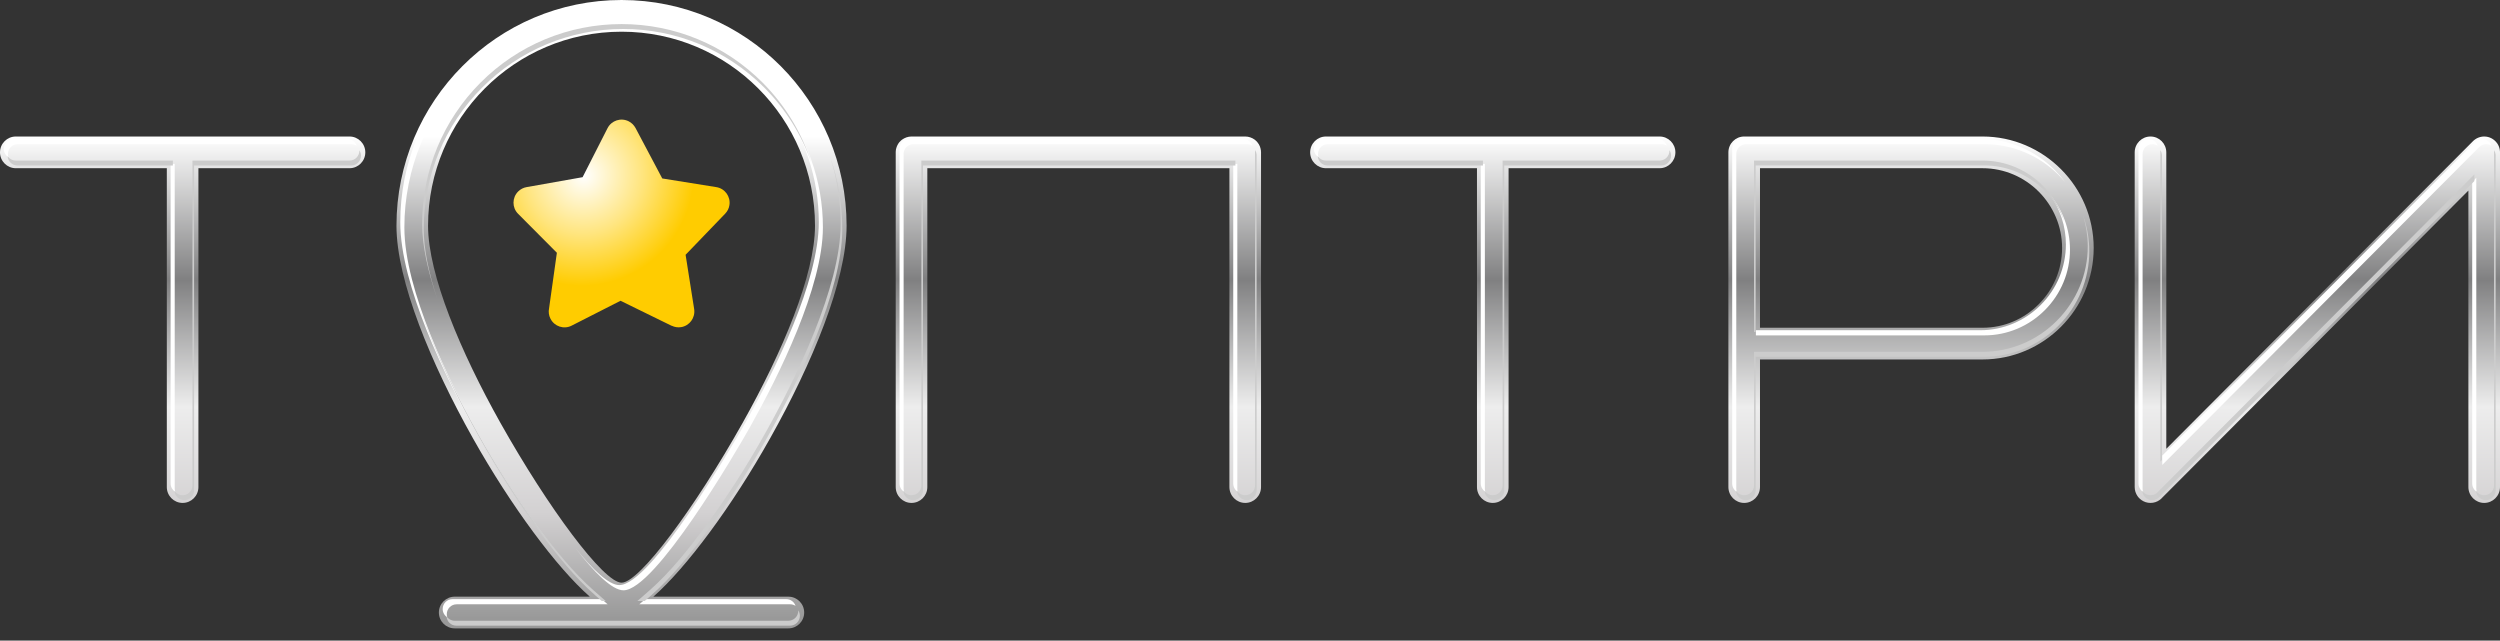
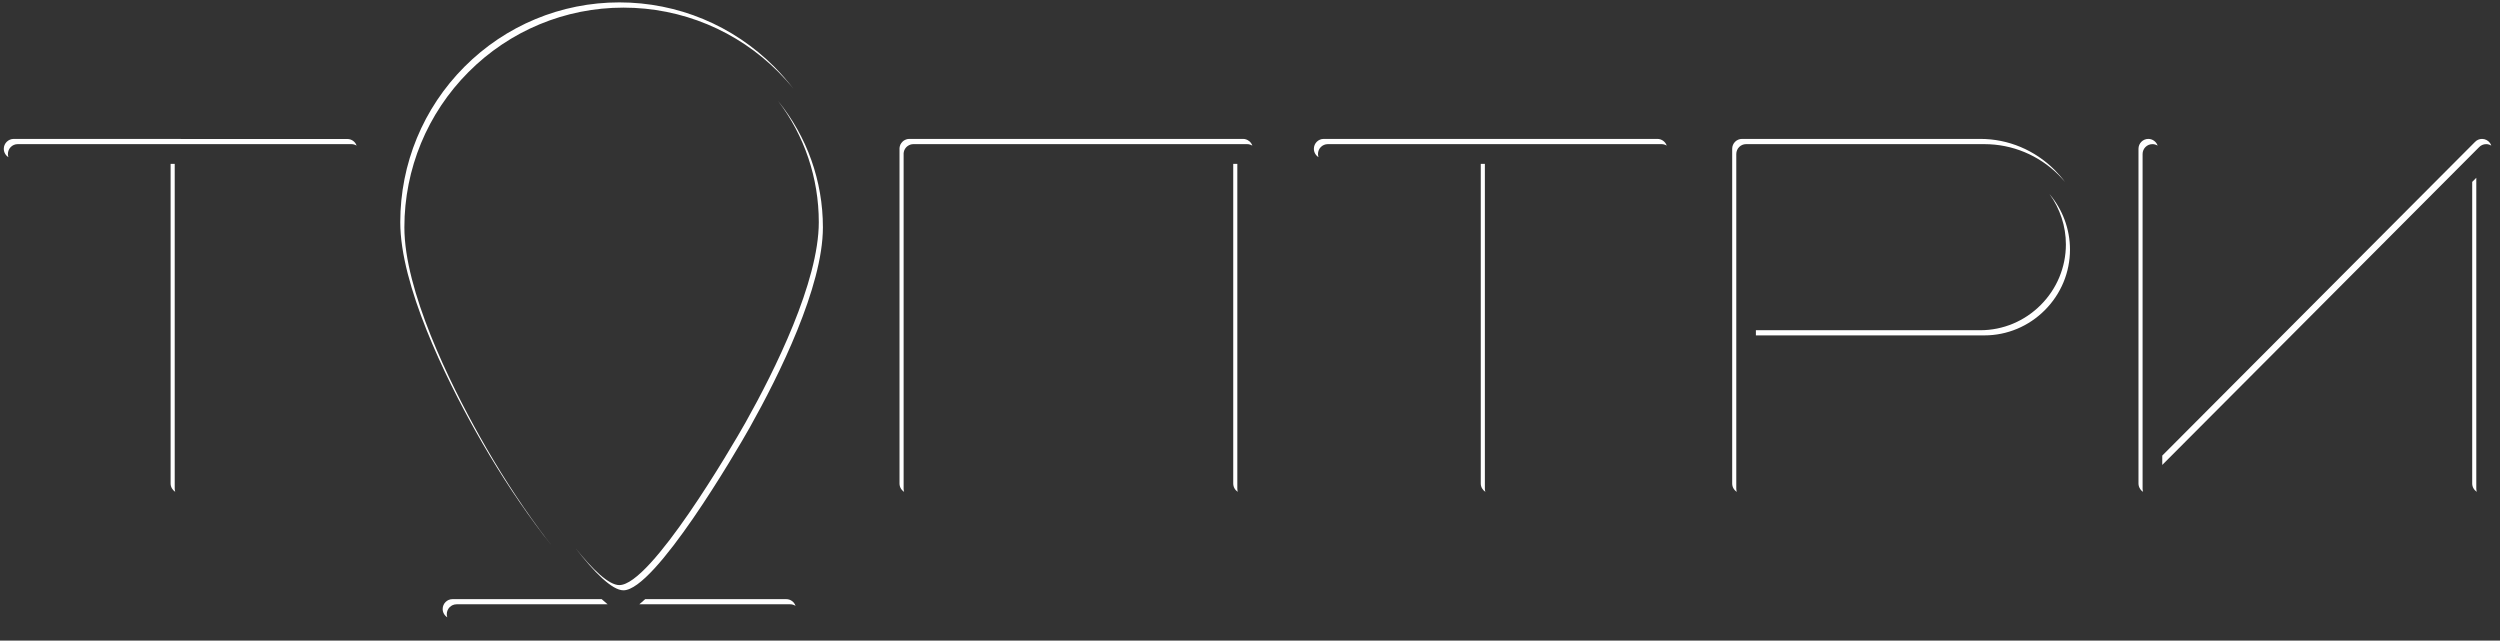
<svg xmlns="http://www.w3.org/2000/svg" width="160" height="41" viewBox="0 0 160 41" fill="none">
  <rect x="0" y="0" width="160" height="41" fill="#333333" stroke="none" />
-   <path fill-rule="evenodd" clip-rule="evenodd" d="M40.673 8.191L42.385 11.421L45.844 11.976C46.392 12.062 46.769 12.579 46.683 13.129C46.65 13.345 46.55 13.531 46.411 13.675L43.878 16.306L44.427 19.785C44.508 20.335 44.136 20.852 43.583 20.938C43.373 20.971 43.167 20.933 42.991 20.847L42.986 20.852L39.714 19.249L36.584 20.842C36.088 21.096 35.482 20.895 35.23 20.397C35.12 20.187 35.096 19.957 35.139 19.742L35.64 16.177L33.159 13.684C32.763 13.292 32.768 12.651 33.159 12.258C33.312 12.105 33.503 12.009 33.698 11.976L37.286 11.34L38.879 8.21C39.132 7.708 39.742 7.512 40.239 7.765C40.429 7.861 40.577 8.014 40.673 8.191Z" fill="url(#paint0_radial_61_41)" />
-   <path d="M50.457 38.187C51.015 38.187 51.468 38.642 51.468 39.201C51.468 39.761 51.015 40.216 50.457 40.216H29.1C28.541 40.216 28.088 39.761 28.088 39.201C28.088 38.642 28.541 38.187 29.1 38.187H37.748C35.626 36.326 32.701 32.383 30.264 28.043C27.583 23.263 25.374 17.957 25.374 14.445C25.374 10.459 26.986 6.847 29.596 4.23C32.2 1.617 35.802 0 39.781 0C43.754 0 47.356 1.617 49.965 4.23C52.57 6.847 54.182 10.459 54.182 14.445C54.182 17.957 51.978 23.263 49.293 28.043C46.86 32.383 43.936 36.326 41.813 38.187H50.457ZM160 31.172C160 31.732 159.547 32.187 158.989 32.187C158.431 32.187 157.977 31.732 157.977 31.172V12.196L138.357 31.876C138.342 31.89 138.328 31.905 138.314 31.924H138.309L138.295 31.938L138.29 31.943L138.252 31.972L138.237 31.981L138.228 31.991L138.218 31.995L138.209 32.005C138.047 32.12 137.846 32.187 137.631 32.187C137.417 32.187 137.216 32.12 137.054 32.005L137.045 31.995L137.035 31.991L137.026 31.981L137.016 31.972L136.973 31.943L136.968 31.938L136.954 31.924C136.93 31.9 136.906 31.876 136.883 31.852L136.868 31.833H136.863L136.83 31.79L136.821 31.775L136.816 31.771L136.806 31.756L136.801 31.752C136.687 31.584 136.62 31.388 136.62 31.172V9.751C136.62 9.191 137.073 8.737 137.631 8.737C138.19 8.737 138.643 9.191 138.643 9.751V28.723L158.249 9.057C158.435 8.861 158.698 8.737 158.989 8.737C159.323 8.737 159.618 8.9 159.804 9.153L159.814 9.163L159.819 9.172C159.905 9.297 159.967 9.445 159.99 9.603V9.622V9.632C159.995 9.656 159.995 9.68 160 9.703V9.723V9.727V9.751V31.172ZM111.628 8.737H126.884C128.84 8.737 130.619 9.541 131.907 10.833C133.195 12.124 133.996 13.909 133.996 15.871C133.996 17.833 133.195 19.617 131.907 20.909C130.619 22.201 128.84 23.005 126.884 23.005H112.639V31.172C112.639 31.732 112.186 32.187 111.628 32.187C111.07 32.187 110.617 31.732 110.617 31.172V21.991V9.751C110.617 9.191 111.07 8.737 111.628 8.737ZM126.884 10.766H112.639V20.976H126.884C128.281 20.976 129.555 20.402 130.476 19.474C131.401 18.55 131.974 17.273 131.974 15.871C131.974 14.469 131.401 13.191 130.476 12.263C129.555 11.34 128.281 10.766 126.884 10.766ZM96.549 31.172C96.549 31.732 96.095 32.187 95.537 32.187C94.979 32.187 94.526 31.732 94.526 31.172V10.766H84.861C84.303 10.766 83.85 10.311 83.85 9.751C83.85 9.191 84.303 8.737 84.861 8.737H95.509H95.537H95.561H106.213C106.772 8.737 107.225 9.191 107.225 9.751C107.225 10.311 106.772 10.766 106.213 10.766H96.549V31.172ZM80.706 31.172C80.706 31.732 80.253 32.187 79.695 32.187C79.137 32.187 78.683 31.732 78.683 31.172V10.766H59.349V31.172C59.349 31.732 58.896 32.187 58.337 32.187C57.779 32.187 57.326 31.732 57.326 31.172V9.766V9.751V9.723V9.699L57.331 9.675V9.67V9.646L57.336 9.622V9.598L57.34 9.569L57.345 9.546L57.35 9.522L57.36 9.498L57.364 9.474L57.374 9.45L57.379 9.426L57.388 9.402L57.398 9.378L57.407 9.354L57.417 9.335L57.426 9.311L57.436 9.287L57.45 9.268L57.46 9.244L57.474 9.225L57.484 9.206L57.498 9.182L57.512 9.163L57.526 9.144L57.541 9.124L57.555 9.105L57.574 9.086L57.589 9.067L57.608 9.053L57.622 9.034L57.641 9.019V9.014L57.655 9L57.674 8.986L57.694 8.967L57.713 8.952L57.732 8.938C57.903 8.813 58.113 8.737 58.337 8.737H58.361H79.666H79.695C79.919 8.737 80.129 8.813 80.3 8.938L80.32 8.952L80.334 8.967H80.339L80.353 8.986L80.372 9L80.391 9.014V9.019L80.41 9.034L80.425 9.053L80.444 9.067L80.458 9.086L80.472 9.105L80.487 9.124L80.501 9.144H80.506L80.515 9.163H80.52L80.529 9.182L80.544 9.206L80.558 9.225L80.572 9.244L80.582 9.268L80.591 9.287L80.606 9.311L80.615 9.335L80.625 9.354L80.635 9.378L80.644 9.402L80.649 9.426L80.658 9.45L80.668 9.474L80.673 9.498L80.677 9.522L80.682 9.546L80.687 9.569L80.692 9.598L80.697 9.622L80.701 9.646V9.67V9.675V9.699L80.706 9.723V9.751V9.766V31.172ZM12.699 31.172C12.699 31.732 12.246 32.187 11.688 32.187C11.129 32.187 10.676 31.732 10.676 31.172V10.766H1.011C0.453 10.766 0 10.311 0 9.751C0 9.191 0.453 8.737 1.011 8.737H11.659H11.688H11.721H22.369C22.927 8.737 23.38 9.191 23.38 9.751C23.38 10.311 22.927 10.766 22.369 10.766H12.699V31.172ZM48.534 5.665C46.292 3.416 43.201 2.029 39.781 2.029C36.36 2.029 33.264 3.416 31.022 5.665C28.785 7.909 27.396 11.014 27.396 14.445C27.396 17.579 29.486 22.531 32.024 27.058C35.091 32.517 38.636 37.292 39.781 37.292C40.925 37.292 44.465 32.517 47.532 27.058C50.075 22.531 52.16 17.579 52.16 14.445C52.16 11.014 50.776 7.909 48.534 5.665Z" fill="url(#paint1_linear_61_41)" />
-   <path fill-rule="evenodd" clip-rule="evenodd" d="M50.318 38.345H41.293L40.916 38.675H50.581C50.705 38.675 50.815 38.714 50.915 38.776C50.829 38.522 50.595 38.345 50.318 38.345ZM50.781 5.68C50.404 5.187 49.994 4.718 49.555 4.273C46.917 1.627 43.373 0.153 39.637 0.153C35.907 0.153 32.363 1.627 29.724 4.273C27.087 6.919 25.617 10.474 25.617 14.22C25.617 18.249 28.489 24.125 30.459 27.632C31.609 29.685 32.892 31.694 34.29 33.589C34.609 34.024 34.948 34.469 35.306 34.914C35.044 34.579 34.791 34.249 34.552 33.924C33.154 32.029 31.871 30.015 30.721 27.962C28.751 24.455 25.88 18.584 25.88 14.551C25.88 10.809 27.349 7.254 29.987 4.608C32.625 1.962 36.169 0.488 39.9 0.488C43.635 0.488 47.179 1.962 49.818 4.608C50.156 4.952 50.481 5.306 50.781 5.68ZM38.507 38.345H28.961C28.613 38.345 28.331 38.627 28.331 38.977C28.331 39.202 28.451 39.398 28.627 39.508C28.604 39.446 28.594 39.379 28.594 39.307C28.594 38.958 28.875 38.675 29.224 38.675H38.889L38.507 38.345ZM49.794 6.46C51.482 8.675 52.403 11.388 52.403 14.22C52.403 18.034 49.584 23.709 47.728 27.015C46.807 28.651 41.655 37.446 39.637 37.446C38.96 37.446 37.925 36.45 36.818 35.063C38.025 36.623 39.17 37.78 39.9 37.78C41.918 37.78 47.07 28.986 47.99 27.35C49.846 24.044 52.666 18.364 52.666 14.551C52.666 11.579 51.649 8.737 49.794 6.46ZM159.442 9.321C159.423 9.263 159.399 9.211 159.366 9.163L159.356 9.149C159.237 8.986 159.051 8.89 158.85 8.89C158.674 8.89 158.512 8.962 158.388 9.096L138.385 29.158V29.756L158.65 9.431C158.774 9.297 158.936 9.225 159.113 9.225C159.232 9.225 159.346 9.259 159.442 9.321ZM138.089 9.321C138.004 9.072 137.77 8.89 137.493 8.89C137.145 8.89 136.863 9.173 136.863 9.522V30.943C136.863 31.072 136.902 31.197 136.978 31.302L136.992 31.326L137.021 31.359L137.03 31.374C137.04 31.383 137.054 31.398 137.064 31.407L137.073 31.417L137.121 31.45L137.135 31.46L137.159 31.479C137.135 31.412 137.126 31.345 137.126 31.278V9.857C137.126 9.507 137.407 9.225 137.756 9.225C137.875 9.225 137.989 9.259 138.089 9.321ZM158.221 11.642V30.943C158.221 31.168 158.34 31.364 158.516 31.479C158.493 31.417 158.483 31.345 158.483 31.278V11.378L158.221 11.642ZM111.49 8.89C111.141 8.89 110.86 9.173 110.86 9.522V30.943C110.86 31.168 110.974 31.364 111.156 31.479C111.132 31.417 111.122 31.345 111.122 31.278V9.857C111.122 9.507 111.404 9.225 111.747 9.225H127.003C128.792 9.225 130.495 9.938 131.759 11.206C131.897 11.345 132.026 11.488 132.155 11.642C131.955 11.369 131.735 11.115 131.497 10.876C130.233 9.608 128.534 8.89 126.741 8.89H111.49ZM131.168 12.421C131.84 13.35 132.217 14.474 132.217 15.642C132.217 17.101 131.635 18.488 130.609 19.517C129.579 20.551 128.196 21.134 126.741 21.134H112.377V21.465H127.003C128.458 21.465 129.841 20.881 130.867 19.852C131.897 18.823 132.479 17.436 132.479 15.976C132.479 14.665 132.007 13.407 131.168 12.421ZM106.671 9.321C106.586 9.072 106.352 8.89 106.075 8.89H95.423H95.399H95.375H84.718C84.37 8.89 84.088 9.173 84.088 9.522C84.088 9.747 84.207 9.948 84.384 10.058C84.365 9.996 84.351 9.929 84.351 9.857C84.351 9.507 84.632 9.225 84.98 9.225H95.638H95.661H95.68H106.338C106.462 9.225 106.576 9.259 106.671 9.321ZM94.769 10.488V30.943C94.769 31.168 94.888 31.364 95.065 31.479C95.041 31.417 95.032 31.345 95.032 31.278V10.488H94.769ZM80.148 9.321L80.143 9.307L80.134 9.278L80.119 9.249L80.105 9.22L80.091 9.196L80.076 9.173L80.048 9.134L80.029 9.11L80 9.077L79.976 9.058L79.952 9.034L79.928 9.019C79.819 8.933 79.69 8.89 79.556 8.89H58.218H58.194C58.066 8.89 57.932 8.933 57.822 9.015L57.798 9.034L57.775 9.058L57.751 9.077L57.732 9.101L57.713 9.125L57.694 9.144L57.674 9.173L57.66 9.196L57.636 9.235L57.622 9.263L57.612 9.292L57.603 9.321L57.593 9.35L57.584 9.378L57.579 9.412L57.574 9.44L57.569 9.474V9.507V30.943C57.569 31.168 57.684 31.364 57.865 31.479C57.841 31.417 57.832 31.345 57.832 31.278V9.838V9.804L57.837 9.775L57.841 9.747L57.846 9.713L57.856 9.684L57.865 9.651L57.875 9.622L57.884 9.598L57.899 9.57L57.922 9.531L57.937 9.503L57.956 9.479L57.975 9.455L57.994 9.431L58.013 9.412L58.037 9.388L58.061 9.369L58.085 9.35C58.194 9.268 58.323 9.225 58.457 9.225H58.481H79.819C79.933 9.225 80.048 9.259 80.148 9.321ZM78.927 10.488V30.943C78.927 31.168 79.041 31.364 79.218 31.479C79.199 31.417 79.189 31.345 79.189 31.278V10.488H78.927ZM22.822 9.321C22.741 9.072 22.507 8.895 22.225 8.895H11.578L11.549 8.89L11.521 8.895H0.873C0.525 8.895 0.243 9.177 0.243 9.522C0.243 9.747 0.358 9.948 0.539 10.058C0.515 9.996 0.506 9.929 0.506 9.857C0.506 9.507 0.787 9.225 1.131 9.225H11.783H11.812H11.84H22.488C22.612 9.225 22.726 9.259 22.822 9.321ZM10.919 10.488V30.943C10.919 31.168 11.039 31.364 11.215 31.479C11.196 31.417 11.182 31.345 11.182 31.278V10.488H10.919Z" fill="white" />
-   <path fill-rule="evenodd" clip-rule="evenodd" d="M41.259 38.464L41.665 38.11C42.977 36.962 44.198 35.426 45.233 34.029C46.631 32.134 47.914 30.12 49.064 28.067C51.034 24.56 53.906 18.689 53.906 14.655C53.906 13.067 53.639 11.507 53.133 10.043C53.572 11.416 53.801 12.861 53.801 14.34C53.801 18.373 50.929 24.249 48.959 27.751C47.809 29.804 46.526 31.818 45.128 33.713C44.093 35.11 42.872 36.646 41.56 37.794L40.792 38.464H41.259ZM26.786 19.479C27.797 22.574 29.438 25.809 30.702 28.067C31.857 30.12 33.135 32.134 34.533 34.029C35.568 35.426 36.794 36.962 38.106 38.11L38.512 38.464H38.764L38.001 37.794C36.689 36.646 35.463 35.11 34.428 33.713C33.03 31.818 31.752 29.804 30.598 27.751C29.376 25.574 27.802 22.479 26.786 19.479ZM28.58 39.445C28.594 39.78 28.871 40.043 29.204 40.043H50.562C50.91 40.043 51.191 39.761 51.191 39.412C51.191 39.282 51.153 39.163 51.087 39.062V39.096C51.087 39.445 50.805 39.727 50.457 39.727H29.1C28.885 39.727 28.689 39.617 28.58 39.445ZM48.911 5.603C50.285 6.986 51.315 8.641 51.94 10.44C51.325 8.517 50.261 6.751 48.806 5.287C46.402 2.88 43.177 1.541 39.781 1.541C36.384 1.541 33.154 2.88 30.755 5.287C28.351 7.698 27.015 10.933 27.015 14.34C27.015 15.742 27.396 17.392 27.969 19.081C27.454 17.502 27.12 15.966 27.12 14.655C27.12 11.249 28.456 8.009 30.86 5.603C33.259 3.196 36.489 1.856 39.886 1.856C43.282 1.856 46.507 3.196 48.911 5.603ZM159.723 31.383V9.943V9.928C159.719 9.914 159.719 9.899 159.719 9.885L159.714 9.871C159.704 9.775 159.666 9.689 159.618 9.612V9.627V31.067C159.618 31.412 159.337 31.694 158.989 31.694C158.769 31.694 158.578 31.584 158.464 31.416C158.483 31.747 158.76 32.01 159.094 32.01C159.442 32.01 159.723 31.727 159.723 31.383ZM138.366 29.44V9.962C138.366 9.832 138.328 9.708 138.261 9.608V9.646V29.546L138.366 29.44ZM137.107 31.416C137.116 31.531 137.154 31.646 137.221 31.742L137.236 31.761L137.264 31.794L137.274 31.809C137.283 31.818 137.298 31.833 137.312 31.842L137.321 31.852L137.364 31.89L137.379 31.9C137.484 31.971 137.608 32.01 137.736 32.01C137.865 32.01 137.989 31.971 138.094 31.9L138.118 31.885L138.151 31.857L138.161 31.842C138.171 31.837 138.18 31.828 138.19 31.818L158.359 11.588V11.167L138.085 31.503C138.075 31.512 138.066 31.522 138.056 31.531L138.047 31.541L138.013 31.57L137.989 31.584C137.884 31.656 137.76 31.694 137.631 31.694C137.503 31.694 137.379 31.656 137.274 31.584L137.259 31.574L137.216 31.536L137.207 31.531C137.193 31.517 137.178 31.503 137.169 31.493L137.159 31.483L137.131 31.445L137.116 31.426L137.107 31.416ZM111.103 31.416C111.122 31.747 111.399 32.01 111.733 32.01C112.081 32.01 112.363 31.727 112.363 31.383V22.833H126.989C128.778 22.833 130.476 22.115 131.74 20.847C133.004 19.579 133.715 17.876 133.715 16.081C133.715 15.292 133.581 14.521 133.319 13.799C133.51 14.431 133.615 15.091 133.615 15.765C133.615 17.56 132.899 19.263 131.635 20.531C130.371 21.799 128.673 22.517 126.884 22.517H112.258V31.067C112.258 31.412 111.976 31.694 111.628 31.694C111.408 31.694 111.218 31.584 111.103 31.416ZM126.989 10.588C128.444 10.588 129.822 11.172 130.853 12.206C131.42 12.775 131.854 13.454 132.126 14.201C131.869 13.335 131.397 12.541 130.748 11.89C129.717 10.856 128.339 10.277 126.884 10.277H112.258V21.254H112.363V10.588H126.989ZM96.272 31.383V10.593H106.318C106.667 10.593 106.948 10.311 106.948 9.962C106.948 9.832 106.91 9.708 106.843 9.612V9.646C106.843 9.995 106.562 10.277 106.213 10.277H96.167V31.067C96.167 31.412 95.885 31.694 95.537 31.694C95.318 31.694 95.127 31.584 95.013 31.416C95.032 31.747 95.308 32.01 95.642 32.01C95.99 32.01 96.272 31.727 96.272 31.383ZM84.336 9.995C84.355 10.325 84.627 10.593 84.961 10.593H94.908V10.277H84.861C84.642 10.277 84.451 10.163 84.336 9.995ZM80.425 31.383V9.943V9.909L80.42 9.861L80.415 9.832L80.406 9.804L80.401 9.77L80.391 9.742L80.377 9.713L80.362 9.684L80.353 9.66L80.339 9.636L80.32 9.608V9.627L80.324 31.067C80.324 31.412 80.043 31.694 79.695 31.694C79.475 31.694 79.284 31.584 79.17 31.416C79.189 31.747 79.461 32.01 79.8 32.01C80.143 32.01 80.425 31.727 80.425 31.383ZM57.813 31.416C57.832 31.747 58.108 32.01 58.443 32.01C58.791 32.01 59.072 31.727 59.072 31.383V10.593H79.065V10.277H58.967V31.067C58.967 31.412 58.686 31.694 58.337 31.694C58.118 31.694 57.927 31.584 57.813 31.416ZM12.422 31.383V10.593H22.474C22.822 10.593 23.103 10.311 23.103 9.962C23.103 9.832 23.06 9.713 22.993 9.612L22.998 9.646C22.998 9.995 22.717 10.277 22.369 10.277H12.317V31.067C12.317 31.412 12.036 31.694 11.688 31.694C11.473 31.694 11.277 31.584 11.168 31.416C11.187 31.747 11.459 32.01 11.793 32.01C12.141 32.01 12.422 31.727 12.422 31.383ZM0.487 9.995C0.506 10.325 0.778 10.593 1.116 10.593H11.063V10.277H1.011C0.792 10.277 0.601 10.163 0.487 9.995Z" fill="#CCCCCC" />
+   <path fill-rule="evenodd" clip-rule="evenodd" d="M50.318 38.345H41.293L40.916 38.675H50.581C50.705 38.675 50.815 38.714 50.915 38.776C50.829 38.522 50.595 38.345 50.318 38.345ZM50.781 5.68C50.404 5.187 49.994 4.718 49.555 4.273C46.917 1.627 43.373 0.153 39.637 0.153C35.907 0.153 32.363 1.627 29.724 4.273C27.087 6.919 25.617 10.474 25.617 14.22C25.617 18.249 28.489 24.125 30.459 27.632C31.609 29.685 32.892 31.694 34.29 33.589C34.609 34.024 34.948 34.469 35.306 34.914C35.044 34.579 34.791 34.249 34.552 33.924C33.154 32.029 31.871 30.015 30.721 27.962C28.751 24.455 25.88 18.584 25.88 14.551C25.88 10.809 27.349 7.254 29.987 4.608C32.625 1.962 36.169 0.488 39.9 0.488C43.635 0.488 47.179 1.962 49.818 4.608C50.156 4.952 50.481 5.306 50.781 5.68ZM38.507 38.345H28.961C28.613 38.345 28.331 38.627 28.331 38.977C28.331 39.202 28.451 39.398 28.627 39.508C28.604 39.446 28.594 39.379 28.594 39.307C28.594 38.958 28.875 38.675 29.224 38.675H38.889L38.507 38.345ZM49.794 6.46C51.482 8.675 52.403 11.388 52.403 14.22C52.403 18.034 49.584 23.709 47.728 27.015C46.807 28.651 41.655 37.446 39.637 37.446C38.96 37.446 37.925 36.45 36.818 35.063C38.025 36.623 39.17 37.78 39.9 37.78C41.918 37.78 47.07 28.986 47.99 27.35C49.846 24.044 52.666 18.364 52.666 14.551C52.666 11.579 51.649 8.737 49.794 6.46ZM159.442 9.321C159.423 9.263 159.399 9.211 159.366 9.163L159.356 9.149C159.237 8.986 159.051 8.89 158.85 8.89C158.674 8.89 158.512 8.962 158.388 9.096L138.385 29.158V29.756L158.65 9.431C158.774 9.297 158.936 9.225 159.113 9.225C159.232 9.225 159.346 9.259 159.442 9.321ZM138.089 9.321C138.004 9.072 137.77 8.89 137.493 8.89C137.145 8.89 136.863 9.173 136.863 9.522V30.943C136.863 31.072 136.902 31.197 136.978 31.302L136.992 31.326L137.021 31.359L137.03 31.374C137.04 31.383 137.054 31.398 137.064 31.407L137.073 31.417L137.121 31.45L137.135 31.46L137.159 31.479C137.135 31.412 137.126 31.345 137.126 31.278V9.857C137.126 9.507 137.407 9.225 137.756 9.225C137.875 9.225 137.989 9.259 138.089 9.321ZM158.221 11.642V30.943C158.221 31.168 158.34 31.364 158.516 31.479C158.493 31.417 158.483 31.345 158.483 31.278V11.378L158.221 11.642ZM111.49 8.89C111.141 8.89 110.86 9.173 110.86 9.522V30.943C110.86 31.168 110.974 31.364 111.156 31.479C111.132 31.417 111.122 31.345 111.122 31.278V9.857C111.122 9.507 111.404 9.225 111.747 9.225H127.003C128.792 9.225 130.495 9.938 131.759 11.206C131.897 11.345 132.026 11.488 132.155 11.642C131.955 11.369 131.735 11.115 131.497 10.876C130.233 9.608 128.534 8.89 126.741 8.89H111.49ZM131.168 12.421C131.84 13.35 132.217 14.474 132.217 15.642C132.217 17.101 131.635 18.488 130.609 19.517C129.579 20.551 128.196 21.134 126.741 21.134H112.377V21.465H127.003C128.458 21.465 129.841 20.881 130.867 19.852C131.897 18.823 132.479 17.436 132.479 15.976C132.479 14.665 132.007 13.407 131.168 12.421ZM106.671 9.321C106.586 9.072 106.352 8.89 106.075 8.89H95.423H95.399H95.375H84.718C84.37 8.89 84.088 9.173 84.088 9.522C84.088 9.747 84.207 9.948 84.384 10.058C84.365 9.996 84.351 9.929 84.351 9.857C84.351 9.507 84.632 9.225 84.98 9.225H95.638H95.661H95.68H106.338C106.462 9.225 106.576 9.259 106.671 9.321ZM94.769 10.488V30.943C94.769 31.168 94.888 31.364 95.065 31.479C95.041 31.417 95.032 31.345 95.032 31.278V10.488H94.769ZM80.148 9.321L80.143 9.307L80.134 9.278L80.119 9.249L80.105 9.22L80.091 9.196L80.076 9.173L80.048 9.134L80.029 9.11L80 9.077L79.976 9.058L79.952 9.034L79.928 9.019C79.819 8.933 79.69 8.89 79.556 8.89H58.218H58.194C58.066 8.89 57.932 8.933 57.822 9.015L57.798 9.034L57.775 9.058L57.751 9.077L57.732 9.101L57.713 9.125L57.694 9.144L57.674 9.173L57.66 9.196L57.636 9.235L57.622 9.263L57.612 9.292L57.603 9.321L57.593 9.35L57.584 9.378L57.579 9.412L57.574 9.44L57.569 9.474V9.507V30.943C57.569 31.168 57.684 31.364 57.865 31.479C57.841 31.417 57.832 31.345 57.832 31.278V9.838V9.804L57.837 9.775L57.841 9.747L57.846 9.713L57.856 9.684L57.865 9.651L57.875 9.622L57.884 9.598L57.899 9.57L57.922 9.531L57.937 9.503L57.956 9.479L57.975 9.455L57.994 9.431L58.013 9.412L58.037 9.388L58.061 9.369L58.085 9.35C58.194 9.268 58.323 9.225 58.457 9.225H58.481H79.819C79.933 9.225 80.048 9.259 80.148 9.321ZM78.927 10.488V30.943C78.927 31.168 79.041 31.364 79.218 31.479C79.199 31.417 79.189 31.345 79.189 31.278V10.488H78.927ZM22.822 9.321C22.741 9.072 22.507 8.895 22.225 8.895H11.578L11.549 8.89H0.873C0.525 8.895 0.243 9.177 0.243 9.522C0.243 9.747 0.358 9.948 0.539 10.058C0.515 9.996 0.506 9.929 0.506 9.857C0.506 9.507 0.787 9.225 1.131 9.225H11.783H11.812H11.84H22.488C22.612 9.225 22.726 9.259 22.822 9.321ZM10.919 10.488V30.943C10.919 31.168 11.039 31.364 11.215 31.479C11.196 31.417 11.182 31.345 11.182 31.278V10.488H10.919Z" fill="white" />
  <defs>
    <radialGradient id="paint0_radial_61_41" cx="0" cy="0" r="1" gradientUnits="userSpaceOnUse" gradientTransform="translate(37.37 11.233) rotate(40.757) scale(6.989 7.111)">
      <stop stop-color="white" />
      <stop offset="0.529" stop-color="#FFE57F" />
      <stop offset="1" stop-color="#FFCC00" />
    </radialGradient>
    <linearGradient id="paint1_linear_61_41" x1="69.004" y1="39.575" x2="69.004" y2="8.737" gradientUnits="userSpaceOnUse">
      <stop stop-color="#999999" />
      <stop offset="0.22" stop-color="#D3D1D2" />
      <stop offset="0.439" stop-color="#EDEDED" />
      <stop offset="0.702" stop-color="#808081" />
      <stop offset="1" stop-color="white" />
    </linearGradient>
  </defs>
</svg>